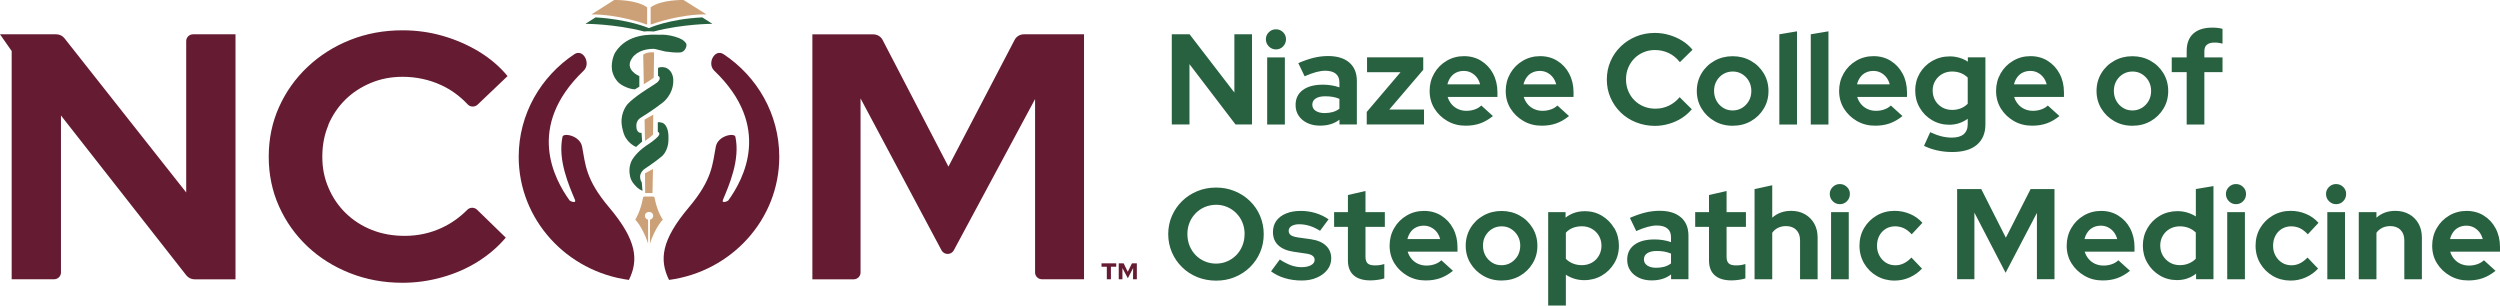
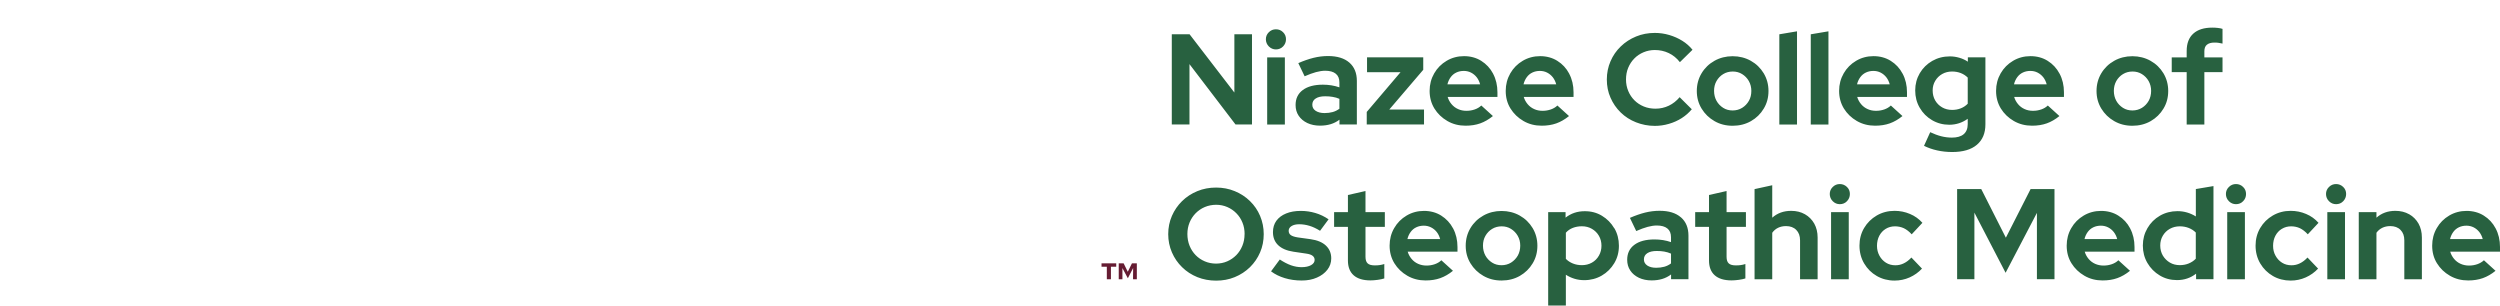
<svg xmlns="http://www.w3.org/2000/svg" id="Layer_1" viewBox="0 0 419.85 51.31">
  <defs>
    <style>.cls-1{fill:#286140;}.cls-2{fill:#cda177;}.cls-3{fill:#651c32;}</style>
  </defs>
-   <path class="cls-3" d="M55.16,20.98c-.69,1.61-1.03,3.39-1.03,5.35s.35,3.63,1.06,5.26c.7,1.63,1.67,3.04,2.9,4.23,1.23,1.19,2.68,2.13,4.35,2.79,1.67.67,3.51,1,5.53,1,2.21,0,4.29-.45,6.22-1.35,1.6-.74,3.03-1.76,4.29-3.03.45-.45,1.19-.45,1.65,0l4.81,4.68c-1.33,1.57-2.91,2.92-4.74,4.06-1.83,1.14-3.84,2.01-6.01,2.61-2.18.61-4.37.91-6.59.91-3.14,0-6.08-.54-8.82-1.62-2.74-1.08-5.13-2.58-7.16-4.5-2.03-1.92-3.62-4.16-4.77-6.73-1.15-2.57-1.72-5.34-1.72-8.32s.57-5.75,1.72-8.32c1.15-2.57,2.75-4.82,4.8-6.76,2.06-1.94,4.44-3.45,7.16-4.53,2.72-1.08,5.65-1.62,8.79-1.62,2.34,0,4.59.31,6.77.94,2.18.63,4.2,1.51,6.07,2.64,1.87,1.14,3.48,2.51,4.8,4.11l-5.03,4.79c-.46.44-1.22.44-1.66-.03-1.32-1.41-2.81-2.49-4.49-3.26-2.01-.92-4.17-1.38-6.47-1.38-1.89,0-3.67.34-5.32,1.03-1.65.69-3.08,1.63-4.29,2.82-1.21,1.2-2.15,2.6-2.84,4.2M31.27,6.89v25.43L10.82,6.42c-.33-.42-.84-.66-1.38-.66H0l1.96,2.81v38.33h7.12c.64,0,1.16-.51,1.16-1.13v-26.37l21.05,26.84c.33.42.84.67,1.39.67h6.87V5.76h-7.12c-.64,0-1.16.51-1.16,1.13M171.96,5.76c-.66,0-1.26.36-1.56.93l-11.12,21.29-11.06-21.28c-.3-.57-.9-.93-1.56-.93h-10.23v41.14h6.93c.64,0,1.16-.51,1.16-1.13v-29.25l13.6,25.51c.43.81,1.63.81,2.06,0l13.65-25.4v29.13c0,.62.52,1.13,1.16,1.13h7.06V5.76h-10.11Z" />
-   <path class="cls-3" d="M102.29,34.82c4.67,5.53,4.98,8.84,3.33,12.19-10.45-1.4-18.51-10.13-18.51-20.68,0-7.16,3.7-13.47,9.35-17.23,1.47-.98,2.83,1.55,1.56,2.77-9.83,9.41-4.87,18.29-2.38,21.77.12.17,1.2.59.92-.08-1.01-2.41-2.92-6.7-2.09-10.6.15-.69,2.93-.21,3.29,1.68.56,2.92.55,5.48,4.53,10.18M121.51,9.1c-1.47-.98-2.83,1.55-1.56,2.77,9.83,9.41,4.87,18.29,2.38,21.77-.12.17-1.2.59-.92-.08,1.01-2.41,2.92-6.7,2.09-10.6-.15-.69-2.93-.21-3.29,1.68-.56,2.92-.55,5.48-4.52,10.18-4.67,5.53-4.98,8.84-3.33,12.19,10.45-1.4,18.51-10.13,18.51-20.68,0-7.16-3.7-13.47-9.35-17.23" />
-   <path class="cls-1" d="M108.18,5.29c-4.96-1.29-9.86-1.29-9.86-1.29l1.7-1.08c5.57.33,8.91,1.78,8.96,1.8.05-.02,3.3-1.52,8.96-1.8l1.7,1.08s-4.9,0-9.86,1.29c-.24-.02-.51-.04-.8-.04s-.56.01-.8.04M111.24,20.63s-.44-.15-.77-.1v1.59s.45.22.17.62c-.05.07-.1.13-.14.19-.29.3-.79.75-1.62,1.3,0,0-1.68.99-2.64,2.48,0,0-.83,1.17-.43,2.89.09.39.26.88.72,1.39.3.33.62.74,1.37,1.06l-.12-1.42s-.84-1.15.38-2.2c0,0,2.02-1.34,2.82-2.04,0,0,1.37-.85,1.28-3.3,0,0,.1-1.99-1.01-2.46M113.4,6.17c-1.2-.34-2.06-.38-2.66-.33-1.38-.04-5.38-.29-7.43,2.98,0,0-.73,1.25-.54,2.87,0,0,.22,1.86,1.84,2.69,0,0,1.04.6,2.02.62l.74-.44v-1.76s0-.02,0-.02c0,0-2.63-1.07-1.19-3.06,0,0,.86-1.49,3.54-1.52.27,0,.65.12.65.12.66.16,1.36.33,1.36.33.62.09,1.74.22,2.5.16.82-.05,1.24-1.16.99-1.53-.4-.58-.97-.85-1.82-1.1M111.65,11.34s-.48-.2-1.14.06v1.33s.71.31-.11,1.09c-.28.21-.68.48-1.22.82,0,0-2.63,1.59-3.79,2.85,0,0-1.15,1.29-1,3.23,0,0,.08,1.19.57,2.2,0,0,.57,1.19,1.86,1.76l1.02-.91-.1-1.46c-.63.08-.81-.55-.84-.73-.11-.66,0-1.32.62-1.76,0,0,2.29-1.4,3.8-2.61,0,0,1.76-1.31,1.75-3.64,0,0,.12-1.73-1.4-2.25" />
-   <path class="cls-2" d="M108.32,29.1c.3-.14.81-.44,1.34-.72l-.08,4.04h-1.23l-.03-3.32ZM114.8,0s-3.67-.11-5.53,1.22v2.91c.77-.28,4.91-1.73,9.36-1.72L114.8,0ZM109.72,19.25c-.57.34-1.1.63-1.47.83l.07,3.57s.07-.03.1-.05c.61-.41,1.01-.76,1.25-1l.04-3.35ZM109.64,33.01h-1.4c-.13,0-.24.09-.26.22-.39,2.24-1.29,3.66-1.29,3.66.86.89,1.78,2.78,2.15,4.04v-4.03c-.31-.08-.53-.31-.53-.66,0-.4.31-.65.69-.65s.69.25.69.65c0,.35-.23.58-.53.66v4.03c.36-1.25,1.28-3.15,2.15-4.04,0,0-.91-1.24-1.38-3.66-.03-.13-.13-.22-.26-.22M109.86,8.8c-1.19-.12-1.79.34-1.83.37,0,0,0,.16-.01.16l.1,4.81s0,0,.01,0c.7-.41,1.26-.79,1.66-1.09l.06-4.25ZM108.68,1.23C106.82-.11,103.15,0,103.15,0l-3.83,2.42c4.45,0,8.59,1.44,9.36,1.72V1.23Z" />
  <path class="cls-3" d="M185.88,46.9v-2.11h-.89v-.57h2.47v.57h-.89v2.11h-.68ZM187.88,46.9v-2.68h.82l.7,1.42.7-1.42h.82v2.68h-.64l.02-1.89-.89,1.72-.91-1.71v1.88s-.6,0-.6,0Z" />
  <path class="cls-1" d="M207.29,5.76h2.97v15.14h-2.77l-7.73-10.13v10.13h-2.97V5.76h2.99l7.52,9.78V5.76ZM212.81,20.91h2.97v-11.27h-2.97v11.27ZM214.28,4.92c-.46,0-.86.16-1.19.49-.33.32-.5.72-.5,1.18s.17.88.5,1.21c.33.33.73.5,1.19.5s.88-.17,1.2-.5c.32-.33.49-.74.49-1.21s-.16-.85-.49-1.18c-.33-.33-.73-.49-1.2-.49M226.61,10.51c.84.73,1.26,1.76,1.26,3.08v7.31h-2.92v-.8c-.46.35-.96.6-1.5.76-.53.16-1.12.24-1.78.24-.79,0-1.5-.15-2.12-.44-.62-.3-1.1-.7-1.45-1.22-.35-.52-.52-1.12-.52-1.8,0-1.08.4-1.92,1.21-2.52.81-.6,1.93-.9,3.38-.9.98,0,1.91.15,2.77.45v-.82c0-.65-.2-1.14-.61-1.47-.4-.33-1-.5-1.78-.5-.46,0-.97.08-1.54.23-.56.15-1.2.39-1.91.7l-1.06-2.21c.89-.39,1.75-.69,2.56-.89.81-.2,1.62-.3,2.43-.3,1.54,0,2.74.37,3.57,1.09M224.94,16.6c-.36-.16-.74-.27-1.13-.33-.39-.07-.81-.1-1.26-.1-.68,0-1.21.12-1.59.37-.38.24-.57.59-.57,1.04s.19.78.56,1.03c.38.25.88.38,1.5.38.49,0,.94-.06,1.35-.17.41-.11.79-.3,1.14-.56v-1.64ZM239.02,11.73v-2.1h-9.44v2.49h5.63l-5.68,6.68v2.1h9.62v-2.51h-5.83l5.7-6.67ZM250.75,12.38c.48.91.73,1.95.73,3.12v.78h-8.36c.13.45.35.85.65,1.21s.67.64,1.1.83c.43.2.9.29,1.41.29s.95-.08,1.39-.23c.43-.15.8-.37,1.1-.66l1.95,1.77c-.69.56-1.4.97-2.13,1.23-.73.26-1.55.39-2.46.39-1.13,0-2.15-.26-3.06-.79-.92-.53-1.64-1.23-2.18-2.1-.53-.87-.8-1.86-.8-2.95s.26-2.06.77-2.95c.51-.89,1.21-1.59,2.09-2.11.88-.52,1.85-.78,2.92-.78s2.05.26,2.89.79c.84.53,1.51,1.24,1.99,2.15M248.57,14.16c-.12-.45-.31-.84-.57-1.18-.27-.34-.59-.6-.96-.79-.38-.19-.78-.28-1.21-.28-.46,0-.88.09-1.26.27-.38.18-.69.44-.94.78-.25.34-.44.74-.55,1.2h5.5ZM263.53,12.38c.48.91.73,1.95.73,3.12v.78h-8.36c.13.45.35.85.65,1.21s.67.64,1.1.83c.43.2.9.29,1.41.29s.95-.08,1.39-.23c.43-.15.8-.37,1.1-.66l1.95,1.77c-.69.56-1.4.97-2.13,1.23-.73.26-1.55.39-2.46.39-1.13,0-2.15-.26-3.06-.79-.92-.53-1.64-1.23-2.18-2.1-.54-.87-.8-1.86-.8-2.95s.26-2.06.77-2.95c.51-.89,1.21-1.59,2.09-2.11.88-.52,1.86-.78,2.92-.78s2.05.26,2.89.79c.85.53,1.51,1.24,1.99,2.15M261.35,14.16c-.12-.45-.31-.84-.57-1.18-.27-.34-.59-.6-.96-.79-.38-.19-.78-.28-1.21-.28-.46,0-.88.09-1.26.27-.38.18-.69.44-.94.78-.25.34-.44.74-.55,1.2h5.5ZM274.47,9.82c.43-.44.95-.79,1.54-1.04.59-.25,1.23-.38,1.91-.38.82,0,1.6.17,2.32.51.72.34,1.35.85,1.88,1.53l2.12-2.08c-.48-.59-1.05-1.1-1.72-1.51-.67-.42-1.4-.74-2.18-.97-.78-.23-1.59-.35-2.43-.35-1.13,0-2.18.2-3.15.6-.97.4-1.83.95-2.57,1.67-.74.71-1.31,1.54-1.72,2.49-.41.94-.62,1.97-.62,3.06s.2,2.12.62,3.06c.41.94.98,1.77,1.71,2.48.73.71,1.58,1.26,2.57,1.65s2.04.6,3.16.6c.79,0,1.58-.11,2.36-.34.78-.22,1.5-.55,2.15-.96.66-.42,1.22-.92,1.7-1.49l-2.04-2.03c-.52.62-1.13,1.1-1.82,1.43-.69.33-1.44.5-2.23.5-.72,0-1.38-.12-1.98-.37s-1.12-.59-1.56-1.03c-.44-.44-.79-.96-1.04-1.56-.25-.6-.38-1.24-.38-1.94s.12-1.38.37-1.97c.25-.59.58-1.11,1.02-1.55M296.2,12.31c.53.89.8,1.88.8,2.97s-.26,2.07-.79,2.95c-.53.89-1.24,1.59-2.15,2.11-.91.52-1.94.78-3.08.78s-2.15-.26-3.05-.78c-.91-.52-1.63-1.22-2.17-2.11-.54-.89-.8-1.87-.8-2.95s.27-2.09.8-2.97c.53-.89,1.26-1.59,2.17-2.1.91-.51,1.93-.77,3.05-.77s2.14.26,3.05.77,1.63,1.21,2.17,2.1M294.12,15.26c0-.6-.14-1.15-.42-1.65-.28-.49-.66-.88-1.13-1.17-.47-.29-.99-.43-1.57-.43s-1.13.14-1.6.43c-.48.29-.85.68-1.13,1.17-.28.49-.41,1.04-.41,1.65s.14,1.18.41,1.67c.27.49.65.88,1.12,1.18.47.3,1,.44,1.59.44s1.13-.15,1.6-.44c.48-.3.85-.69,1.13-1.18.28-.49.41-1.04.41-1.67M298.82,20.91h2.97V5.26l-2.97.5v15.14ZM304.1,20.91h2.97V5.26l-2.97.5v15.14ZM319.53,12.38c.48.91.73,1.95.73,3.12v.78h-8.36c.13.45.35.85.65,1.21.3.36.67.64,1.1.83.43.2.9.29,1.41.29s.95-.08,1.39-.23c.43-.15.8-.37,1.1-.66l1.95,1.77c-.69.56-1.4.97-2.13,1.23-.73.26-1.55.39-2.46.39-1.13,0-2.15-.26-3.07-.79-.92-.53-1.64-1.23-2.18-2.1-.53-.87-.8-1.86-.8-2.95s.26-2.06.77-2.95c.51-.89,1.21-1.59,2.09-2.11.88-.52,1.85-.78,2.92-.78s2.05.26,2.89.79c.85.53,1.51,1.24,1.99,2.15M317.36,14.16c-.12-.45-.31-.84-.57-1.18-.27-.34-.59-.6-.96-.79-.38-.19-.78-.28-1.21-.28-.46,0-.88.09-1.26.27-.38.18-.69.44-.94.78-.25.34-.44.74-.55,1.2h5.5ZM330.48,9.63h2.95v11.25c0,1.49-.48,2.63-1.44,3.44-.96.81-2.34,1.21-4.13,1.21-.88,0-1.73-.09-2.53-.27-.81-.18-1.55-.44-2.21-.77l1.04-2.29c.64.3,1.25.53,1.84.68.59.15,1.19.23,1.8.23.87,0,1.53-.19,1.98-.57.45-.38.68-.95.68-1.7v-.89c-.92.66-1.96,1-3.1,1-1.05,0-2.02-.26-2.89-.77-.87-.51-1.56-1.2-2.07-2.08-.51-.87-.76-1.84-.76-2.91s.26-2.03.77-2.9c.51-.86,1.21-1.55,2.09-2.06.88-.5,1.87-.76,2.97-.76.53,0,1.06.08,1.58.23.52.15,1,.37,1.43.66v-.74ZM330.46,13.03c-.33-.33-.72-.58-1.17-.76-.45-.17-.93-.26-1.45-.26-.62,0-1.18.14-1.67.42-.49.28-.88.66-1.17,1.15-.29.48-.43,1.02-.43,1.61,0,.62.14,1.18.42,1.67.28.49.67.88,1.17,1.17.5.29,1.06.43,1.68.43.53,0,1.02-.09,1.47-.27.45-.18.83-.44,1.15-.77v-4.39ZM345.89,12.38c.48.91.73,1.95.73,3.12v.78h-8.36c.13.45.35.85.65,1.21s.67.64,1.1.83c.43.2.9.29,1.41.29s.95-.08,1.39-.23c.43-.15.8-.37,1.1-.66l1.95,1.77c-.69.56-1.4.97-2.13,1.23-.73.26-1.55.39-2.46.39-1.13,0-2.15-.26-3.07-.79-.92-.53-1.64-1.23-2.18-2.1-.53-.87-.8-1.86-.8-2.95s.26-2.06.77-2.95c.51-.89,1.21-1.59,2.09-2.11.88-.52,1.85-.78,2.92-.78s2.05.26,2.89.79c.85.53,1.51,1.24,1.99,2.15M343.72,14.16c-.12-.45-.31-.84-.57-1.18-.27-.34-.59-.6-.96-.79s-.78-.28-1.21-.28c-.46,0-.88.09-1.26.27-.38.18-.69.44-.94.78-.25.34-.44.74-.55,1.2h5.5ZM363.33,12.31c.53.89.8,1.88.8,2.97s-.26,2.07-.79,2.95c-.53.89-1.25,1.59-2.15,2.11-.91.52-1.94.78-3.08.78s-2.14-.26-3.05-.78c-.91-.52-1.63-1.22-2.17-2.11-.54-.89-.8-1.87-.8-2.95s.27-2.09.8-2.97c.53-.89,1.26-1.59,2.17-2.1.91-.51,1.93-.77,3.05-.77s2.14.26,3.05.77c.91.51,1.63,1.21,2.17,2.1M361.26,15.26c0-.6-.14-1.15-.42-1.65-.28-.49-.66-.88-1.13-1.17-.47-.29-.99-.43-1.57-.43s-1.13.14-1.6.43c-.48.29-.85.68-1.13,1.17-.27.49-.41,1.04-.41,1.65s.14,1.18.41,1.67c.27.49.65.88,1.12,1.18.47.3,1,.44,1.59.44s1.12-.15,1.6-.44c.48-.3.85-.69,1.13-1.18.27-.49.41-1.04.41-1.67M371.52,4.64c-1.37,0-2.43.33-3.17,1-.74.66-1.12,1.64-1.12,2.92v1.08h-2.51v2.47h2.51v8.81h2.97v-8.81h3.05v-2.47h-3.05v-1.02c0-.51.14-.88.43-1.11.29-.24.71-.36,1.26-.36.24,0,.47.01.67.04.2.03.43.07.69.13v-2.47c-.22-.07-.48-.13-.8-.16-.32-.04-.63-.05-.93-.05" />
  <path class="cls-1" d="M211.62,36.26c.4.95.61,1.97.61,3.06s-.2,2.12-.61,3.06c-.4.94-.97,1.77-1.7,2.49-.73.71-1.58,1.27-2.56,1.67-.97.4-2.02.59-3.13.59s-2.18-.2-3.15-.59c-.98-.4-1.83-.95-2.56-1.67-.73-.71-1.3-1.54-1.71-2.49-.41-.95-.62-1.97-.62-3.06s.21-2.12.62-3.06c.41-.94.98-1.77,1.71-2.49.73-.71,1.58-1.27,2.56-1.67.97-.4,2.02-.6,3.15-.6s2.15.2,3.13.6c.97.4,1.83.95,2.56,1.67.73.71,1.3,1.54,1.7,2.49M209.02,39.33c0-.72-.12-1.38-.37-1.97-.24-.59-.58-1.11-1.02-1.55-.43-.44-.94-.79-1.52-1.04-.58-.25-1.2-.38-1.86-.38s-1.33.13-1.92.38c-.59.25-1.09.6-1.53,1.04-.43.44-.77.95-1.02,1.55-.24.59-.37,1.23-.37,1.93s.12,1.38.37,1.99c.25.61.59,1.13,1.02,1.57.43.44.94.79,1.53,1.04.58.25,1.22.38,1.89.38s1.31-.13,1.88-.38c.58-.25,1.08-.6,1.52-1.04.43-.44.77-.96,1.02-1.57.25-.61.37-1.25.37-1.95M220.11,40.17l-2.17-.3c-.55-.09-.94-.22-1.17-.39-.23-.17-.35-.41-.35-.72,0-.33.16-.6.49-.8.32-.2.75-.3,1.29-.3.56,0,1.13.09,1.7.26.57.17,1.17.45,1.79.84l1.43-1.93c-.69-.47-1.43-.83-2.22-1.06-.79-.23-1.6-.35-2.44-.35-.94,0-1.76.14-2.47.43-.71.29-1.25.7-1.64,1.23-.38.53-.57,1.17-.57,1.9,0,.91.29,1.64.88,2.2.59.56,1.43.92,2.54,1.09l2.17.32c.49.07.85.19,1.07.37.22.17.34.4.34.69,0,.36-.2.65-.6.88-.4.22-.93.34-1.59.34-.59,0-1.19-.11-1.79-.32-.6-.22-1.22-.54-1.87-.97l-1.47,1.99c.65.49,1.42.87,2.31,1.14.89.27,1.84.4,2.85.4.95,0,1.8-.16,2.54-.49.74-.32,1.33-.76,1.76-1.32.43-.55.65-1.19.65-1.91,0-.87-.3-1.58-.89-2.14-.59-.56-1.45-.92-2.58-1.08M229.32,32.08l-2.95.67v2.88h-2.32v2.47h2.32v5.65c0,1.08.32,1.91.96,2.48.64.57,1.58.86,2.83.86.35,0,.74-.03,1.19-.09.45-.06.82-.14,1.13-.24v-2.42c-.29.09-.55.15-.79.18-.24.04-.51.05-.81.05-.56,0-.96-.11-1.2-.34-.24-.22-.36-.59-.36-1.11v-5.02h3.25v-2.47h-3.25v-3.55ZM244.04,38.37c.48.91.73,1.95.73,3.12v.78h-8.36c.13.45.35.85.65,1.21.3.36.67.64,1.1.83.43.19.9.29,1.41.29s.95-.08,1.39-.23c.43-.15.8-.37,1.1-.66l1.95,1.77c-.69.56-1.4.97-2.13,1.23-.73.26-1.55.39-2.46.39-1.13,0-2.15-.26-3.07-.79-.92-.53-1.64-1.23-2.18-2.1-.53-.87-.8-1.86-.8-2.95s.26-2.07.77-2.95c.51-.89,1.21-1.59,2.09-2.11.88-.52,1.85-.78,2.92-.78s2.05.26,2.89.79c.84.53,1.51,1.24,1.99,2.15M241.86,40.15c-.12-.45-.31-.84-.57-1.18-.27-.34-.59-.6-.97-.79-.38-.19-.78-.28-1.21-.28-.46,0-.88.09-1.26.27-.38.18-.69.44-.94.78-.25.34-.44.74-.55,1.2h5.5ZM257.39,38.3c.53.89.8,1.88.8,2.97s-.26,2.07-.79,2.95c-.53.89-1.25,1.59-2.15,2.11-.91.52-1.94.78-3.08.78s-2.14-.26-3.05-.78c-.91-.52-1.63-1.22-2.17-2.11-.54-.89-.8-1.87-.8-2.95s.27-2.09.8-2.97c.53-.89,1.26-1.59,2.17-2.1.91-.51,1.93-.77,3.05-.77s2.14.26,3.05.77c.91.51,1.63,1.21,2.17,2.1M255.31,41.25c0-.61-.14-1.15-.42-1.64s-.66-.88-1.13-1.17c-.47-.29-.99-.43-1.57-.43s-1.13.14-1.6.43c-.48.29-.85.68-1.13,1.17s-.41,1.04-.41,1.64.14,1.18.41,1.67c.27.49.65.88,1.12,1.18.47.3,1,.44,1.59.44s1.13-.15,1.6-.44c.47-.3.85-.69,1.13-1.18.27-.49.41-1.05.41-1.67M271.11,38.32c.51.87.77,1.86.77,2.95s-.26,2.06-.78,2.93c-.52.87-1.22,1.57-2.1,2.08-.88.51-1.86.77-2.95.77-.58,0-1.12-.08-1.64-.24s-.99-.38-1.44-.67v5.17h-2.97v-15.69h2.92v.93c.91-.72,1.98-1.08,3.2-1.08,1.07-.01,2.04.24,2.9.76.87.52,1.56,1.22,2.07,2.09M268.95,41.27c0-.62-.14-1.17-.43-1.67s-.68-.88-1.18-1.17c-.5-.29-1.06-.43-1.68-.43-.55,0-1.05.09-1.52.27-.46.18-.85.45-1.17.81v4.39c.32.33.71.59,1.18.78.47.19.97.28,1.51.28.62,0,1.18-.14,1.68-.42.5-.28.89-.67,1.18-1.18.29-.5.43-1.06.43-1.67M282.3,36.5c.84.73,1.26,1.76,1.26,3.08v7.31h-2.92v-.8c-.46.35-.96.6-1.5.76-.53.16-1.12.24-1.78.24-.79,0-1.5-.15-2.12-.44-.62-.3-1.11-.7-1.45-1.22-.35-.52-.52-1.12-.52-1.8,0-1.08.4-1.92,1.21-2.52.81-.6,1.93-.9,3.38-.9.98,0,1.91.15,2.77.45v-.82c0-.65-.2-1.14-.61-1.47-.4-.33-1-.5-1.78-.5-.46,0-.97.08-1.54.23-.56.15-1.2.39-1.91.7l-1.06-2.21c.89-.39,1.75-.69,2.55-.89.81-.2,1.62-.3,2.43-.3,1.54,0,2.73.36,3.57,1.09M280.63,42.59c-.36-.16-.74-.27-1.13-.34-.39-.07-.81-.1-1.26-.1-.68,0-1.21.12-1.59.37-.38.25-.57.59-.57,1.04s.19.77.56,1.03c.38.25.87.38,1.5.38.49,0,.94-.06,1.35-.17.41-.11.79-.3,1.14-.56v-1.64ZM289.96,32.08l-2.95.67v2.88h-2.32v2.47h2.32v5.65c0,1.08.32,1.91.96,2.48.64.57,1.58.86,2.83.86.35,0,.74-.03,1.19-.09.45-.06.82-.14,1.13-.24v-2.42c-.29.09-.55.15-.79.18-.24.04-.51.05-.81.05-.56,0-.96-.11-1.2-.34-.24-.22-.36-.59-.36-1.11v-5.02h3.25v-2.47h-3.25v-3.55ZM303.12,35.98c-.67-.38-1.44-.57-2.31-.57-1.26,0-2.32.38-3.18,1.15v-5.45l-2.97.65v15.14h2.97v-7.81c.26-.36.58-.64.97-.83.39-.19.84-.29,1.34-.29.72,0,1.3.21,1.72.64.43.43.64,1.01.64,1.74v6.55h2.95v-7.01c0-.88-.19-1.66-.56-2.33-.38-.67-.9-1.2-1.57-1.58M307.51,46.9h2.97v-11.27h-2.97v11.27ZM308.98,30.91c-.46,0-.86.16-1.19.49-.33.32-.5.72-.5,1.18s.17.88.5,1.21c.33.33.73.5,1.19.5s.88-.16,1.2-.5c.32-.33.49-.74.49-1.21s-.16-.86-.49-1.18c-.33-.32-.73-.49-1.2-.49M316.69,38.43c.46-.28.98-.42,1.56-.42.54,0,1.03.11,1.49.32.45.22.89.56,1.31,1.02l1.8-1.93c-.58-.65-1.27-1.15-2.09-1.49-.82-.35-1.68-.52-2.59-.52-1.1,0-2.09.26-2.99.78-.89.52-1.6,1.22-2.12,2.1-.52.88-.78,1.87-.78,2.96s.26,2.11.79,3c.53.89,1.23,1.59,2.12,2.1.89.51,1.88.77,2.98.77.89,0,1.74-.18,2.53-.53.79-.35,1.49-.85,2.08-1.48l-1.78-1.86c-.4.43-.83.76-1.27.97-.44.22-.91.33-1.42.33-.59,0-1.12-.14-1.58-.43-.46-.29-.83-.68-1.1-1.18-.27-.5-.41-1.05-.41-1.66s.13-1.2.39-1.69c.26-.49.62-.88,1.08-1.16M336.87,39.93l-4.14-8.18h-4.05v15.14h2.9v-11.18l5.24,10.1,5.26-10.06v11.14h2.95v-15.14h-4.01l-4.16,8.18ZM357.74,38.37c.48.91.73,1.95.73,3.12v.78h-8.36c.13.45.35.85.65,1.21.3.36.67.64,1.1.83.43.19.9.29,1.41.29s.95-.08,1.39-.23c.43-.15.8-.37,1.1-.66l1.95,1.77c-.69.56-1.4.97-2.13,1.23-.73.26-1.55.39-2.46.39-1.13,0-2.15-.26-3.06-.79-.92-.53-1.64-1.23-2.18-2.1-.54-.87-.8-1.86-.8-2.95s.26-2.07.77-2.95c.51-.89,1.21-1.59,2.09-2.11.88-.52,1.86-.78,2.92-.78s2.05.26,2.89.79c.85.53,1.51,1.24,1.99,2.15M355.56,40.15c-.11-.45-.31-.84-.57-1.18-.27-.34-.59-.6-.96-.79-.38-.19-.78-.28-1.21-.28-.46,0-.88.09-1.26.27-.38.18-.69.44-.94.78-.25.34-.44.74-.55,1.2h5.5ZM368.76,31.75l2.97-.5v15.64h-2.92v-.93c-.92.72-1.99,1.08-3.2,1.08-1.07,0-2.04-.26-2.9-.78-.87-.52-1.56-1.22-2.07-2.09-.51-.87-.77-1.85-.77-2.93s.26-2.04.77-2.92c.51-.88,1.21-1.58,2.09-2.09.88-.51,1.87-.77,2.97-.77.56,0,1.1.08,1.61.23.51.15,1,.37,1.46.66v-4.61ZM368.76,39.05c-.33-.33-.73-.59-1.19-.77-.46-.18-.96-.27-1.49-.27-.62,0-1.18.14-1.68.42-.5.28-.89.67-1.18,1.16-.29.49-.43,1.04-.43,1.65s.15,1.2.44,1.69c.3.49.69.88,1.18,1.17.49.29,1.05.43,1.67.43.53,0,1.03-.09,1.49-.28.46-.19.86-.45,1.19-.8v-4.39ZM375.51,30.91c-.46,0-.86.16-1.19.49-.33.32-.5.72-.5,1.18s.17.88.5,1.21c.33.33.73.5,1.19.5s.88-.16,1.2-.5c.33-.33.49-.74.49-1.21s-.16-.86-.49-1.18c-.32-.32-.73-.49-1.2-.49M374.04,46.9h2.97v-11.27h-2.97v11.27ZM383.22,38.43c.46-.28.98-.42,1.56-.42.53,0,1.03.11,1.48.32.45.22.89.56,1.31,1.02l1.8-1.93c-.58-.65-1.27-1.15-2.09-1.49-.82-.35-1.68-.52-2.59-.52-1.1,0-2.09.26-2.99.78-.9.52-1.6,1.22-2.12,2.1-.52.88-.78,1.87-.78,2.96s.26,2.11.79,3c.53.89,1.24,1.59,2.12,2.1s1.88.77,2.98.77c.89,0,1.74-.18,2.53-.53.79-.35,1.49-.85,2.08-1.48l-1.78-1.86c-.4.43-.83.76-1.27.97-.44.22-.91.33-1.42.33-.59,0-1.12-.14-1.58-.43-.46-.29-.83-.68-1.1-1.18-.28-.5-.41-1.05-.41-1.66s.13-1.2.39-1.69c.26-.49.62-.88,1.08-1.16M390.85,46.9h2.97v-11.27h-2.97v11.27ZM392.32,30.91c-.46,0-.86.16-1.19.49-.33.32-.5.72-.5,1.18s.17.88.5,1.21c.33.33.73.5,1.19.5s.88-.16,1.2-.5c.32-.33.49-.74.49-1.21s-.16-.86-.49-1.18c-.33-.32-.73-.49-1.2-.49M404.59,35.98c-.67-.38-1.44-.57-2.31-.57-1.26,0-2.32.38-3.18,1.15v-.93h-2.97v11.27h2.97v-7.81c.26-.36.59-.64.98-.83.39-.19.84-.29,1.34-.29.72,0,1.3.21,1.72.64.43.43.64,1.01.64,1.74v6.55h2.95v-7.01c0-.88-.19-1.66-.56-2.33-.38-.67-.9-1.2-1.57-1.58M419.85,42.27h-8.36c.13.45.35.85.65,1.21.3.36.67.64,1.1.83.43.19.9.29,1.41.29s.95-.08,1.39-.23c.43-.15.8-.37,1.11-.66l1.95,1.77c-.69.56-1.4.97-2.13,1.23-.73.26-1.55.39-2.46.39-1.13,0-2.15-.26-3.07-.79-.92-.53-1.64-1.23-2.18-2.1-.54-.87-.8-1.86-.8-2.95s.26-2.07.77-2.95c.51-.89,1.21-1.59,2.09-2.11.88-.52,1.86-.78,2.92-.78s2.05.26,2.89.79c.85.53,1.51,1.24,1.99,2.15.48.91.73,1.95.73,3.12v.78ZM416.95,40.15c-.12-.45-.31-.84-.57-1.18-.27-.34-.59-.6-.96-.79-.38-.19-.78-.28-1.21-.28-.46,0-.88.09-1.26.27-.38.18-.69.44-.94.78-.25.34-.44.74-.55,1.2h5.5Z" />
</svg>